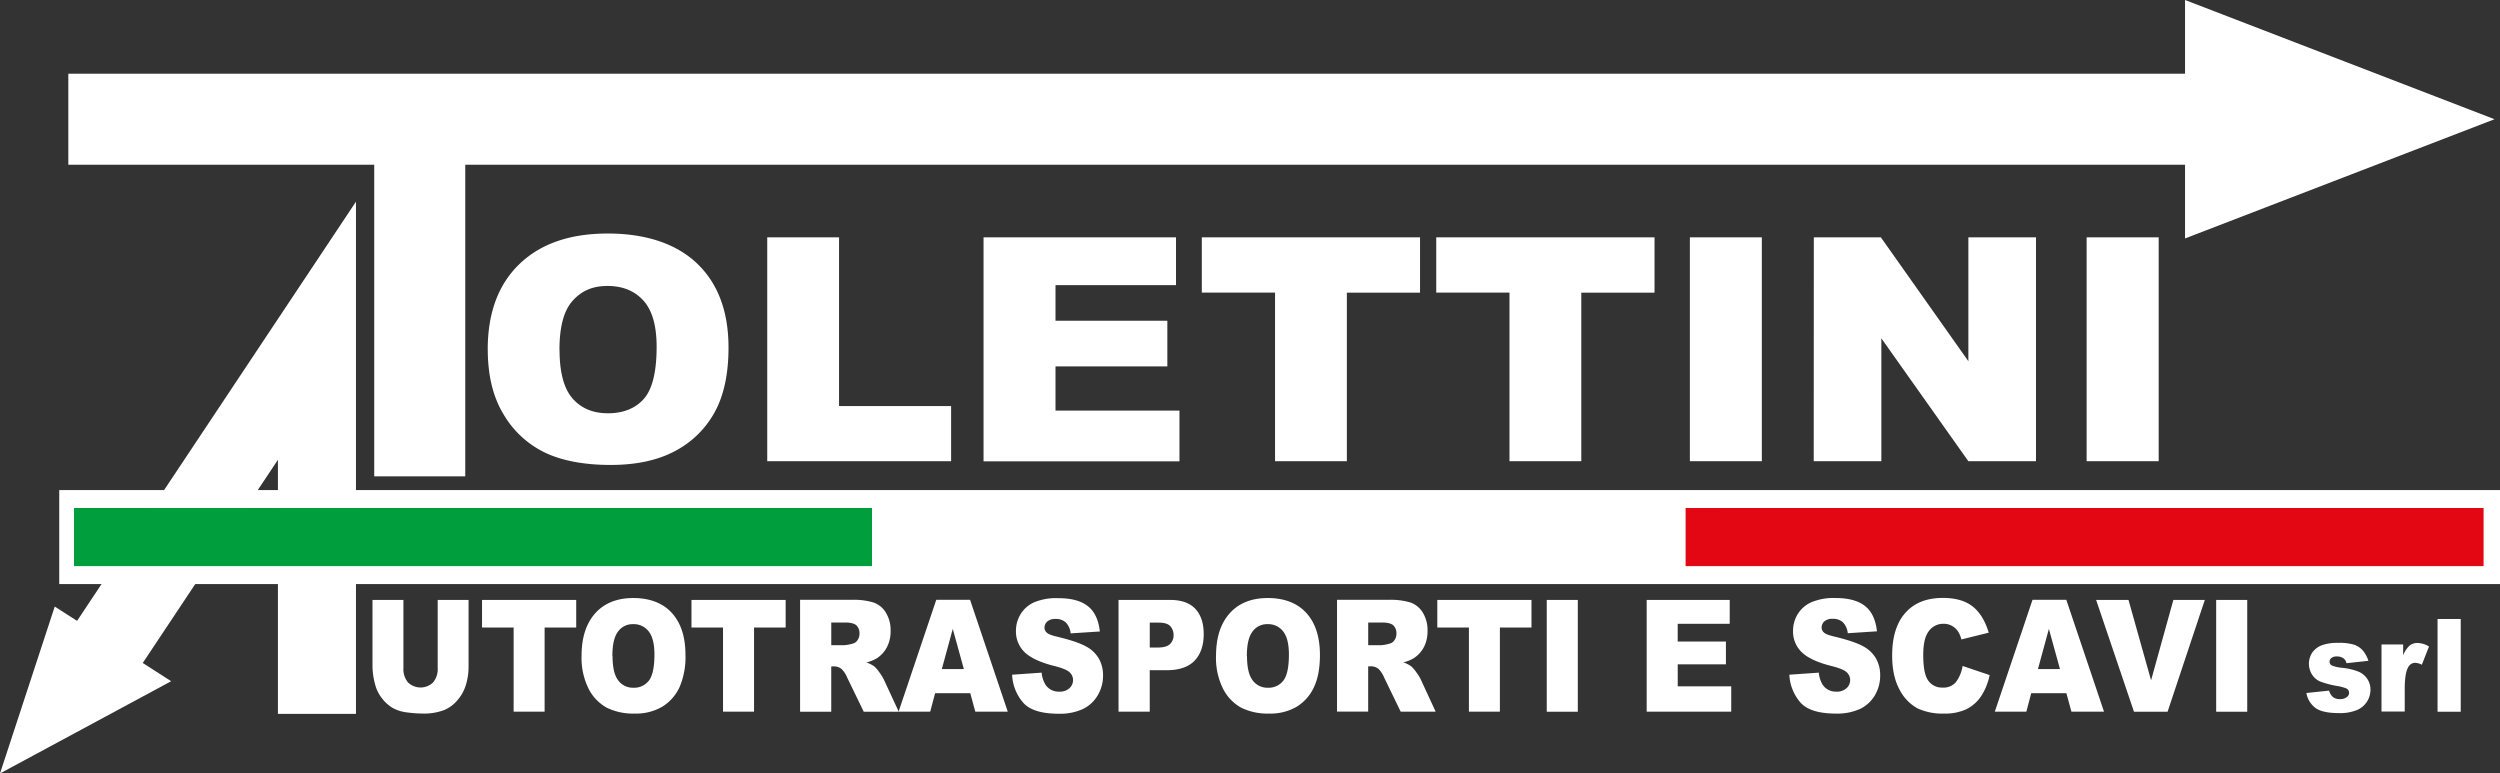
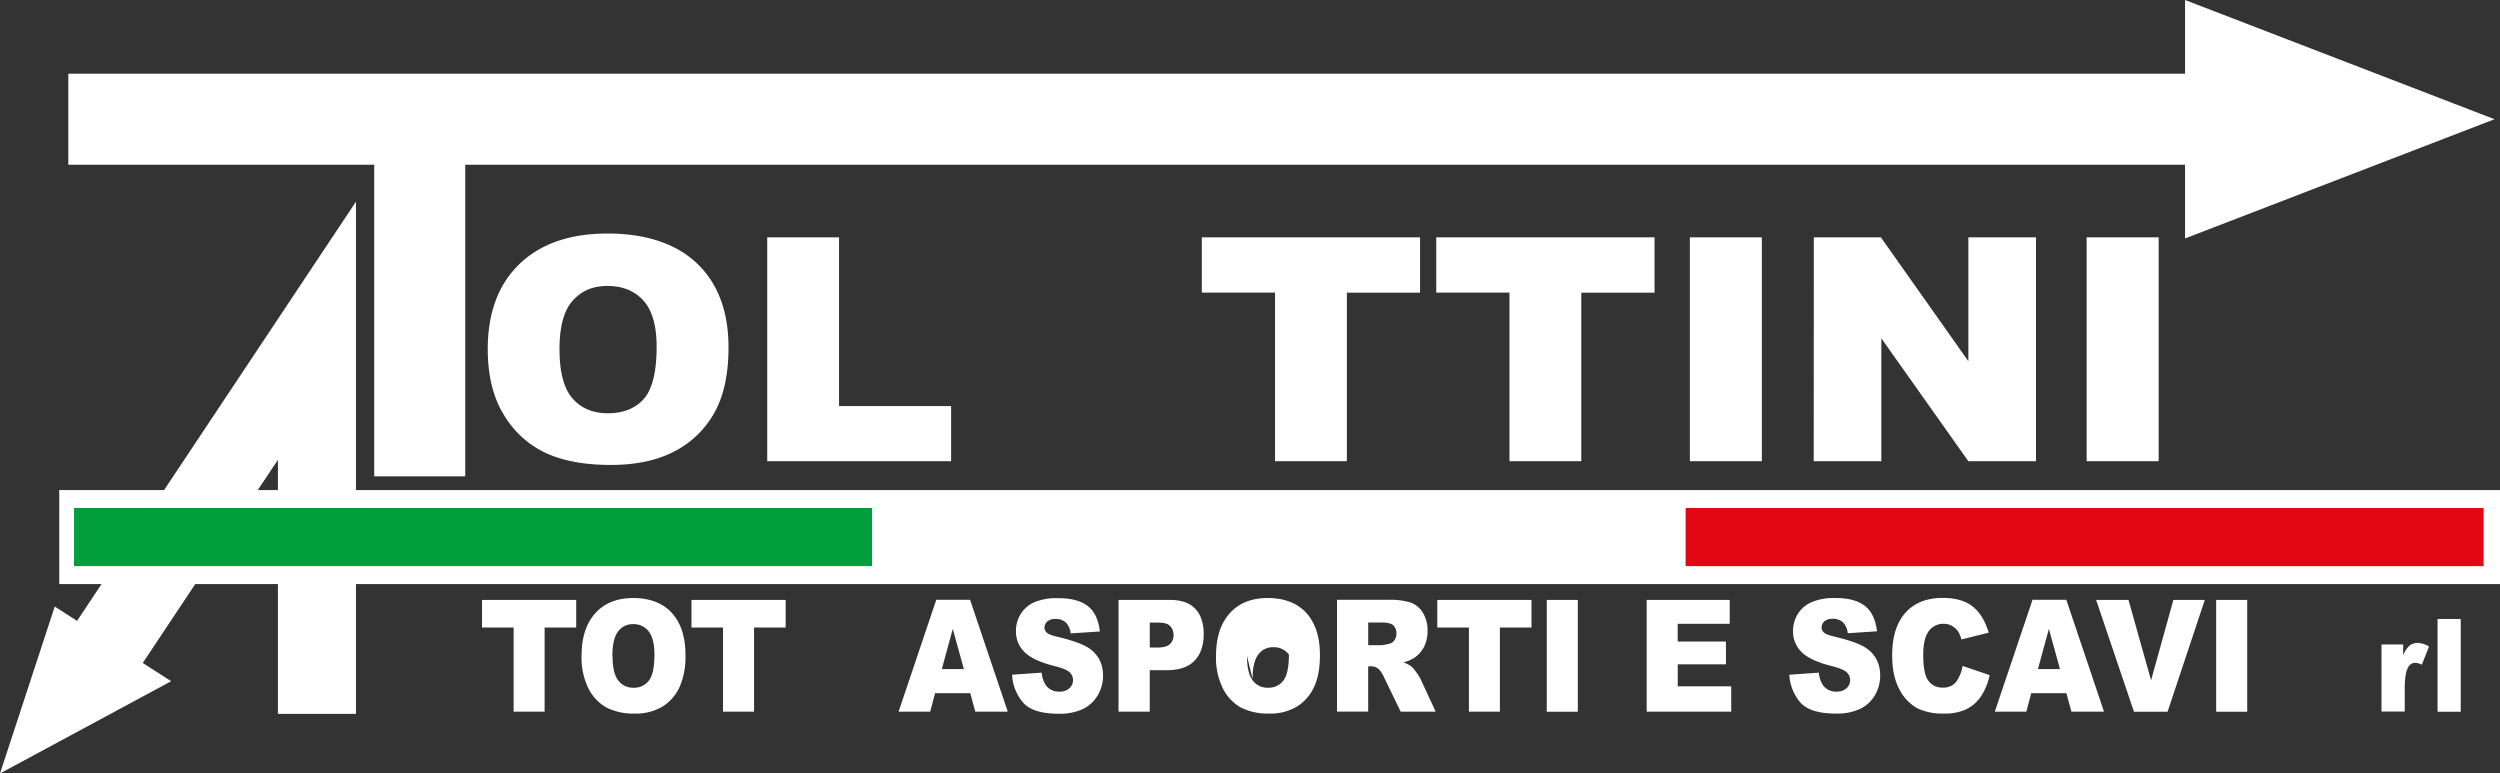
<svg xmlns="http://www.w3.org/2000/svg" id="Livello_1" data-name="Livello 1" viewBox="0 0 961.24 297.39">
  <rect x="0" y="0" width="961.24" height="297.39" fill="#333333" stroke="none" />
  <defs>
    <style>.cls-1{fill:#fff;}.cls-2{fill:#e30613;}.cls-3{fill:#009e3c;}</style>
  </defs>
  <title>Logo tolettini definitivo inverso</title>
  <path class="cls-1" d="M961.24,224.57H22.78V188.42H961.24Zm-931.46-7H954.24V195.42H29.78Z" transform="translate(0 0)" />
  <rect class="cls-1" x="335.28" y="195.32" width="325.48" height="22.34" />
  <path class="cls-1" d="M187.53,134.35q0-21.07,12.19-32.82t33.95-11.74c14.51,0,26.33,3.85,34.37,11.54s12.07,18.47,12.07,32.32q0,15.09-5.27,24.75a36.86,36.86,0,0,1-15.24,15q-10,5.37-24.84,5.37c-9.92,0-18.42-1.55-25-4.64a37.13,37.13,0,0,1-16.06-14.68q-6.15-10-6.16-25.13Zm27.61.12q0,13,5,18.73t13.68,5.7c5.77,0,10.52-1.86,13.77-5.58s4.88-10.39,4.88-20q0-12.15-5.09-17.76t-13.8-5.61c-5.81,0-10,1.9-13.41,5.7s-5.06,10.08-5.06,18.85Z" transform="translate(0 0)" />
  <path class="cls-1" d="M295,91.26h27.61v64.88h43.09v21.2H295V91.26Z" transform="translate(0 0)" />
-   <path class="cls-1" d="M378.17,91.26h74v18.38H405.84v13.68h43v17.56h-43v17H453.5v19.49H378.17V91.26Z" transform="translate(0 0)" />
  <path class="cls-1" d="M462.1,91.26H546v21.26H517.86v64.82H490.25V112.51H462.09V91.25Z" transform="translate(0 0)" />
  <path class="cls-1" d="M552.24,91.26h83.92v21.26H608v64.82H580.39V112.51H552.23V91.25Z" transform="translate(0 0)" />
  <path class="cls-1" d="M649.75,91.26h27.67v86.08H649.75Z" transform="translate(0 0)" />
  <path class="cls-1" d="M697.41,91.26h25.78l33.64,47.62V91.26h26v86.08h-26l-33.46-47.26v47.26h-26Z" transform="translate(0 0)" />
  <path class="cls-1" d="M802.3,91.26H830v86.08H802.3Z" transform="translate(0 0)" />
-   <path class="cls-1" d="M168.27,230.67h11.89v25.59a23.82,23.82,0,0,1-1.06,7.19,15.81,15.81,0,0,1-3.34,5.92,13.46,13.46,0,0,1-4.77,3.56,21.71,21.71,0,0,1-8.34,1.43,47.63,47.63,0,0,1-6.14-.44,14.74,14.74,0,0,1-5.56-1.74,14.41,14.41,0,0,1-4.09-3.7,14.07,14.07,0,0,1-2.54-5,28.1,28.1,0,0,1-1.1-7.26V230.68h11.89v26.2a8,8,0,0,0,1.75,5.49,6.94,6.94,0,0,0,9.68,0,8,8,0,0,0,1.75-5.52v-26.2Z" transform="translate(0 0)" />
  <path class="cls-1" d="M185.34,230.67h36.21v10.61H209.4v32.35H197.49V241.28H185.34Z" transform="translate(0 0)" />
  <path class="cls-1" d="M223.61,252.18q0-10.52,5.26-16.38t14.65-5.86c6.26,0,11.36,1.92,14.83,5.76s5.21,9.21,5.21,16.13a29.11,29.11,0,0,1-2.27,12.35,17.37,17.37,0,0,1-6.58,7.5A19.9,19.9,0,0,1,244,274.36a22.75,22.75,0,0,1-10.8-2.31,17.13,17.13,0,0,1-6.93-7.33,26.58,26.58,0,0,1-2.66-12.54Zm11.91.06c0,4.34.72,7.45,2.17,9.35a7,7,0,0,0,5.9,2.84,7.1,7.1,0,0,0,5.94-2.78q2.1-2.79,2.1-10c0-4-.73-7-2.2-8.86a7.16,7.16,0,0,0-6-2.8,6.82,6.82,0,0,0-5.79,2.84c-1.46,1.9-2.18,5-2.18,9.41Z" transform="translate(0 0)" />
  <path class="cls-1" d="M265.87,230.67h36.21v10.61H289.93v32.35H278V241.28H265.87Z" transform="translate(0 0)" />
-   <path class="cls-1" d="M307.63,273.63v-43h19.86a26.14,26.14,0,0,1,8.44,1.05,9.13,9.13,0,0,1,4.71,3.91,12.86,12.86,0,0,1,1.79,7,13.1,13.1,0,0,1-1.37,6.17A11.47,11.47,0,0,1,337.3,253a13.65,13.65,0,0,1-4.18,1.7,11.65,11.65,0,0,1,3.1,1.58,12.81,12.81,0,0,1,1.91,2.26,16.86,16.86,0,0,1,1.67,2.67l5.77,12.45H332.11l-6.37-13.13a9.92,9.92,0,0,0-2.16-3.31,4.67,4.67,0,0,0-2.92-1h-1.05v17.43h-12Zm12-25.55h5a16.5,16.5,0,0,0,3.16-.59,3.11,3.11,0,0,0,1.93-1.35,4.26,4.26,0,0,0,.75-2.49,4.15,4.15,0,0,0-1.18-3.19q-1.18-1.11-4.44-1.11h-5.23v8.73Z" transform="translate(0 0)" />
  <path class="cls-1" d="M373.07,266.54H359.54l-1.88,7.09H345.5l14.49-43h13l14.49,43H375l-1.93-7.09Zm-2.47-9.29-4.26-15.44-4.21,15.44Z" transform="translate(0 0)" />
  <path class="cls-1" d="M389.19,259.42l11.33-.79a10.48,10.48,0,0,0,1.5,4.69,6.05,6.05,0,0,0,5.26,2.61,5.42,5.42,0,0,0,3.93-1.33,4.18,4.18,0,0,0,1.38-3.09,4.06,4.06,0,0,0-1.31-3q-1.32-1.32-6.1-2.49-7.83-2-11.18-5.22a11,11,0,0,1-3.37-8.29,12.2,12.2,0,0,1,1.72-6.26,11.74,11.74,0,0,1,5.18-4.63A22.05,22.05,0,0,1,407,230q7.39,0,11.27,3.06c2.59,2,4.12,5.29,4.62,9.74l-11.23.73a7,7,0,0,0-1.88-4.22,5.62,5.62,0,0,0-4-1.32,4.45,4.45,0,0,0-3.13,1,3.16,3.16,0,0,0-1.05,2.39,2.51,2.51,0,0,0,.87,1.85c.56.57,1.89,1.09,4,1.58q7.82,1.88,11.19,3.79a12.29,12.29,0,0,1,4.92,4.76,13.07,13.07,0,0,1,1.54,6.36,14.76,14.76,0,0,1-2.05,7.62,13.26,13.26,0,0,1-5.73,5.29,21.08,21.08,0,0,1-9.28,1.8q-9.84,0-13.62-4.22a17.63,17.63,0,0,1-4.29-10.72Z" transform="translate(0 0)" />
  <path class="cls-1" d="M430.11,230.67h19.8q6.46,0,9.69,3.43t3.22,9.76c0,4.22-1.17,7.73-3.51,10.17s-5.91,3.66-10.72,3.66h-6.52v15.94h-12v-43Zm12,18.31H445q3.45,0,4.84-1.33a4.52,4.52,0,0,0,1.39-3.41,5,5,0,0,0-1.21-3.43c-.81-.94-2.32-1.41-4.55-1.41h-3.39V249Z" transform="translate(0 0)" />
-   <path class="cls-1" d="M467.56,252.18q0-10.52,5.26-16.38t14.65-5.86c6.26,0,11.36,1.92,14.83,5.76s5.21,9.21,5.21,16.13q0,7.53-2.28,12.35a17.41,17.41,0,0,1-6.57,7.5,19.9,19.9,0,0,1-10.72,2.68,22.75,22.75,0,0,1-10.8-2.31,17.13,17.13,0,0,1-6.93-7.33,26.58,26.58,0,0,1-2.66-12.54Zm11.91.06c0,4.34.72,7.45,2.17,9.35a7,7,0,0,0,5.9,2.84,7.1,7.1,0,0,0,5.94-2.78q2.1-2.79,2.1-10c0-4-.73-7-2.2-8.86a7.16,7.16,0,0,0-6-2.8,6.82,6.82,0,0,0-5.79,2.84c-1.45,1.9-2.18,5-2.18,9.41Z" transform="translate(0 0)" />
+   <path class="cls-1" d="M467.56,252.18q0-10.52,5.26-16.38t14.65-5.86c6.26,0,11.36,1.92,14.83,5.76s5.21,9.21,5.21,16.13q0,7.53-2.28,12.35a17.41,17.41,0,0,1-6.57,7.5,19.9,19.9,0,0,1-10.72,2.68,22.75,22.75,0,0,1-10.8-2.31,17.13,17.13,0,0,1-6.93-7.33,26.58,26.58,0,0,1-2.66-12.54Zm11.91.06c0,4.34.72,7.45,2.17,9.35a7,7,0,0,0,5.9,2.84,7.1,7.1,0,0,0,5.94-2.78q2.1-2.79,2.1-10a7.16,7.16,0,0,0-6-2.8,6.82,6.82,0,0,0-5.79,2.84c-1.45,1.9-2.18,5-2.18,9.41Z" transform="translate(0 0)" />
  <path class="cls-1" d="M514.08,273.63v-43h19.86a26.14,26.14,0,0,1,8.44,1.05,9.17,9.17,0,0,1,4.71,3.91,12.86,12.86,0,0,1,1.79,7,13.1,13.1,0,0,1-1.37,6.17,11.47,11.47,0,0,1-3.76,4.21,13.65,13.65,0,0,1-4.18,1.7,11.65,11.65,0,0,1,3.1,1.58,12.81,12.81,0,0,1,1.91,2.26,16.86,16.86,0,0,1,1.67,2.67L552,273.63H538.56l-6.37-13.13a10.08,10.08,0,0,0-2.16-3.31,4.67,4.67,0,0,0-2.92-1h-1.05v17.43h-12Zm12-25.55h5a16.5,16.5,0,0,0,3.16-.59,3.11,3.11,0,0,0,1.93-1.35,4.26,4.26,0,0,0,.75-2.49,4.15,4.15,0,0,0-1.18-3.19q-1.18-1.11-4.44-1.11h-5.23v8.73Z" transform="translate(0 0)" />
  <path class="cls-1" d="M552.64,230.67h36.21v10.61H576.7v32.35H564.79V241.28H552.64Z" transform="translate(0 0)" />
  <path class="cls-1" d="M594.72,230.67h11.94v43H594.72v-43Z" transform="translate(0 0)" />
  <path class="cls-1" d="M633.14,230.67h31.93v9.17h-20v6.83h18.54v8.76H645.08v8.47h20.57v9.73H633.14v-43Z" transform="translate(0 0)" />
  <path class="cls-1" d="M688,259.42l11.33-.79a10.48,10.48,0,0,0,1.5,4.69,6.05,6.05,0,0,0,5.26,2.61A5.42,5.42,0,0,0,710,264.6a4.18,4.18,0,0,0,1.38-3.09,4.06,4.06,0,0,0-1.31-3q-1.32-1.32-6.1-2.49-7.85-2-11.18-5.22a11,11,0,0,1-3.37-8.29,12.2,12.2,0,0,1,1.72-6.26,11.74,11.74,0,0,1,5.18-4.63,22.05,22.05,0,0,1,9.48-1.68q7.4,0,11.27,3.06c2.59,2,4.12,5.29,4.62,9.74l-11.23.73a7.08,7.08,0,0,0-1.88-4.22,5.62,5.62,0,0,0-4-1.32,4.46,4.46,0,0,0-3.13,1,3.16,3.16,0,0,0-1.05,2.39,2.51,2.51,0,0,0,.87,1.85c.56.57,1.89,1.09,4,1.58q7.82,1.88,11.19,3.79a12.29,12.29,0,0,1,4.92,4.76,13.07,13.07,0,0,1,1.54,6.36,14.76,14.76,0,0,1-2,7.62,13.26,13.26,0,0,1-5.73,5.29,21.11,21.11,0,0,1-9.28,1.8q-9.84,0-13.62-4.22A17.57,17.57,0,0,1,688,259.42Z" transform="translate(0 0)" />
  <path class="cls-1" d="M754.59,256.05,765,259.57a22.72,22.72,0,0,1-3.31,8.17,14.7,14.7,0,0,1-5.62,4.95,19.17,19.17,0,0,1-8.53,1.67,22.53,22.53,0,0,1-10.27-2,17.1,17.1,0,0,1-6.88-7.16Q727.53,260,727.53,252q0-10.66,5.09-16.38t14.4-5.72q7.29,0,11.45,3.28t6.19,10.08l-10.52,2.61A10.34,10.34,0,0,0,753,243a7,7,0,0,0-2.45-2.34,6.52,6.52,0,0,0-3.23-.82,6.84,6.84,0,0,0-6.21,3.63q-1.64,2.69-1.63,8.46,0,7.14,1.95,9.79a6.39,6.39,0,0,0,5.47,2.65,6.19,6.19,0,0,0,5.17-2.14,14,14,0,0,0,2.54-6.21Z" transform="translate(0 0)" />
  <path class="cls-1" d="M794.52,266.54H781l-1.88,7.09H767l14.49-43h13l14.49,43H796.45Zm-2.47-9.29-4.26-15.44-4.21,15.44Z" transform="translate(0 0)" />
  <path class="cls-1" d="M806,230.67H818.4l8.68,30.91,8.57-30.91h12.09l-14.32,43H820.51l-14.56-43Z" transform="translate(0 0)" />
  <path class="cls-1" d="M852.11,230.67h11.94v43H852.11v-43Z" transform="translate(0 0)" />
-   <path class="cls-1" d="M886.71,266.46l8.82-.92a4.87,4.87,0,0,0,1.53,2.51,4.2,4.2,0,0,0,2.62.75,4.08,4.08,0,0,0,2.77-.85,2,2,0,0,0,.76-1.58,1.82,1.82,0,0,0-1-1.65,17.33,17.33,0,0,0-3.82-1A35.46,35.46,0,0,1,892,262a7,7,0,0,1-3-2.59,7.8,7.8,0,0,1,.1-8.56,8,8,0,0,1,3.67-2.76,17.62,17.62,0,0,1,6.27-.91,19.52,19.52,0,0,1,6.12.71,7.85,7.85,0,0,1,3.3,2.19,11.76,11.76,0,0,1,2.19,4l-8.43.92a3.19,3.19,0,0,0-1.09-1.82,4.12,4.12,0,0,0-2.53-.78,3.35,3.35,0,0,0-2.19.59,1.85,1.85,0,0,0-.69,1.45,1.55,1.55,0,0,0,.87,1.43,13,13,0,0,0,3.8.88,23.45,23.45,0,0,1,6.59,1.56,7.46,7.46,0,0,1,3.31,2.84,7.57,7.57,0,0,1,1.15,4.06,8.65,8.65,0,0,1-1.21,4.35,8.47,8.47,0,0,1-3.82,3.37,16.76,16.76,0,0,1-7.11,1.25c-4.24,0-7.25-.67-9.05-2a9.18,9.18,0,0,1-3.46-5.74Z" transform="translate(0 0)" />
  <path class="cls-1" d="M915.68,247.8H924V252a10.1,10.1,0,0,1,2.48-3.78,4.84,4.84,0,0,1,3.16-1,8.8,8.8,0,0,1,4.3,1.36l-2.75,7a6.38,6.38,0,0,0-2.49-.73,3,3,0,0,0-2.71,1.61q-1.38,2.26-1.38,8.46v8.66h-8.93V247.8Z" transform="translate(0 0)" />
  <path class="cls-1" d="M937.23,238h8.91v35.66h-8.91Z" transform="translate(0 0)" />
  <polygon class="cls-1" points="41.49 275.05 16.52 258.43 136.87 77.54 136.87 274.47 106.86 274.47 106.86 176.79 41.49 275.05" />
  <polygon class="cls-1" points="0.86 296.36 64.83 261.88 21.32 233.99 0.86 296.36" />
  <path class="cls-1" d="M0,297.39l21.05-64.17,44.76,28.7Zm21.59-62.63L1.74,295.33l62.11-33.49Z" transform="translate(0 0)" />
  <rect class="cls-2" x="648.11" y="195.33" width="306.82" height="22.34" />
  <rect class="cls-3" x="28.46" y="195.33" width="306.82" height="22.34" />
  <rect class="cls-1" x="26.27" y="28.34" width="835.81" height="35" />
  <rect class="cls-1" x="143.89" y="45.84" width="35" height="137.31" />
  <polygon class="cls-1" points="957.75 45.84 840.63 0.73 840.63 90.95 957.75 45.84" />
  <path class="cls-1" d="M840.14,91.68V0l119,45.84Zm1-90.22V90.22L956.36,45.84Z" transform="translate(0 0)" />
</svg>